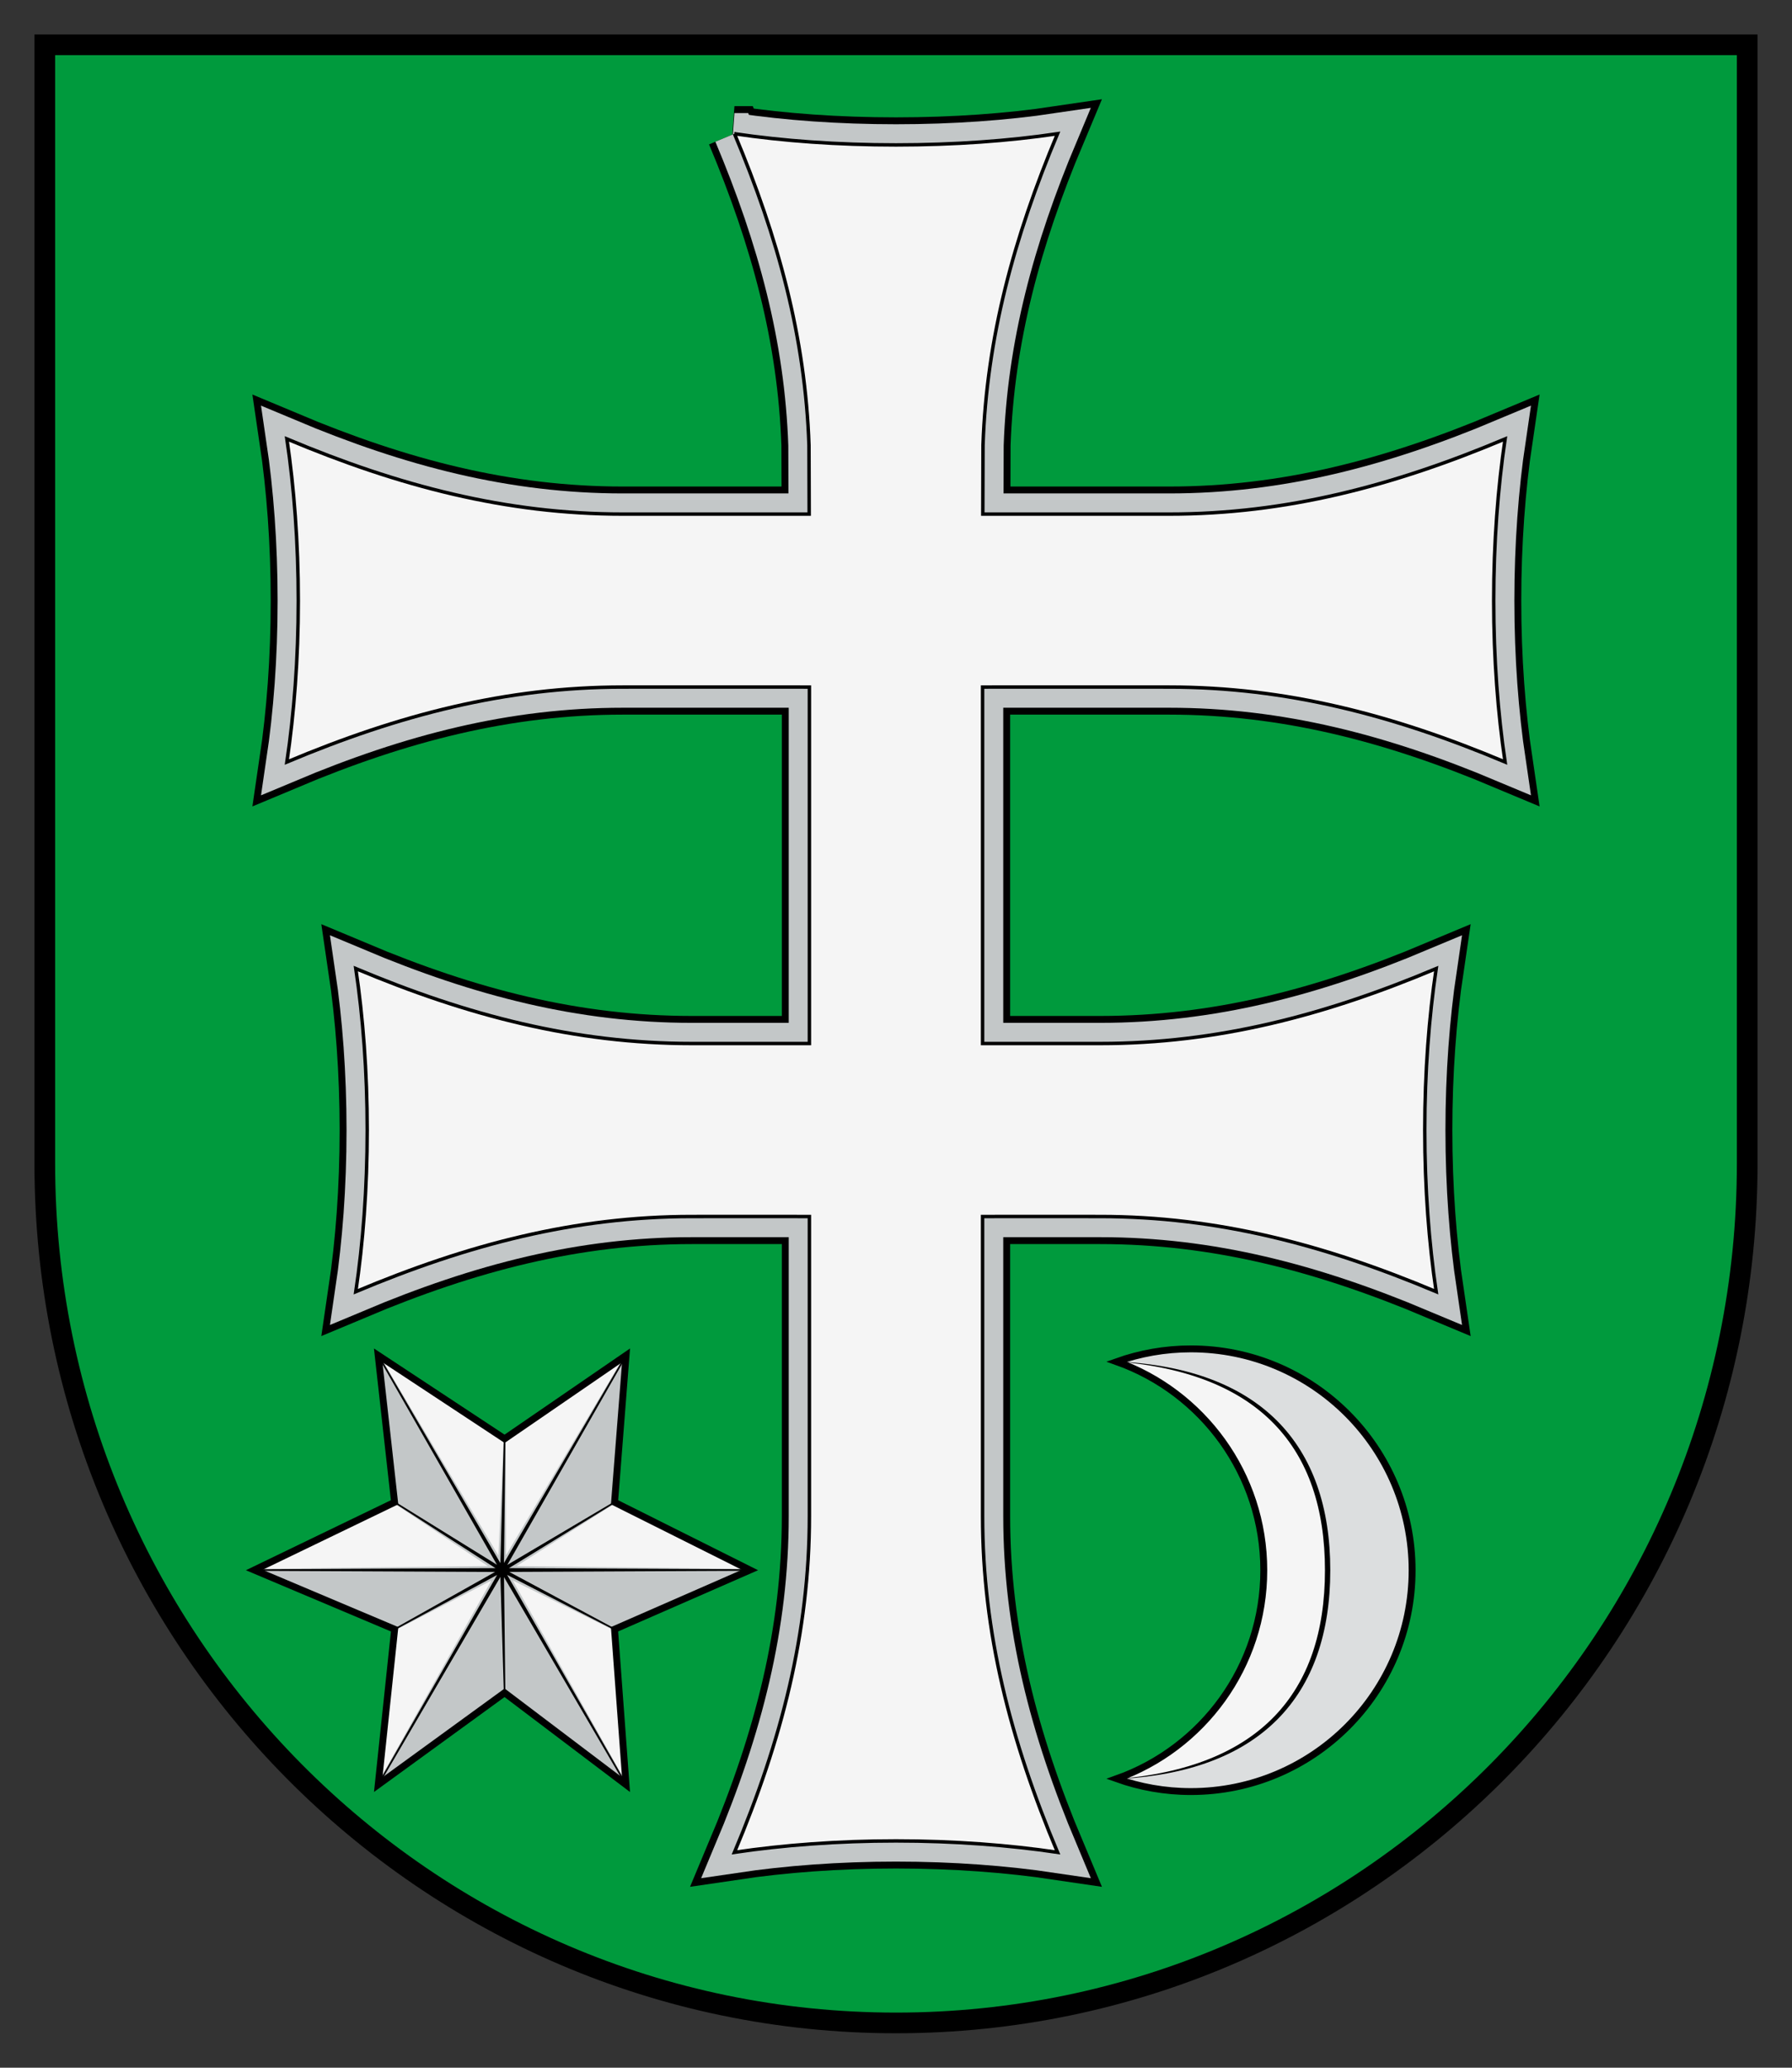
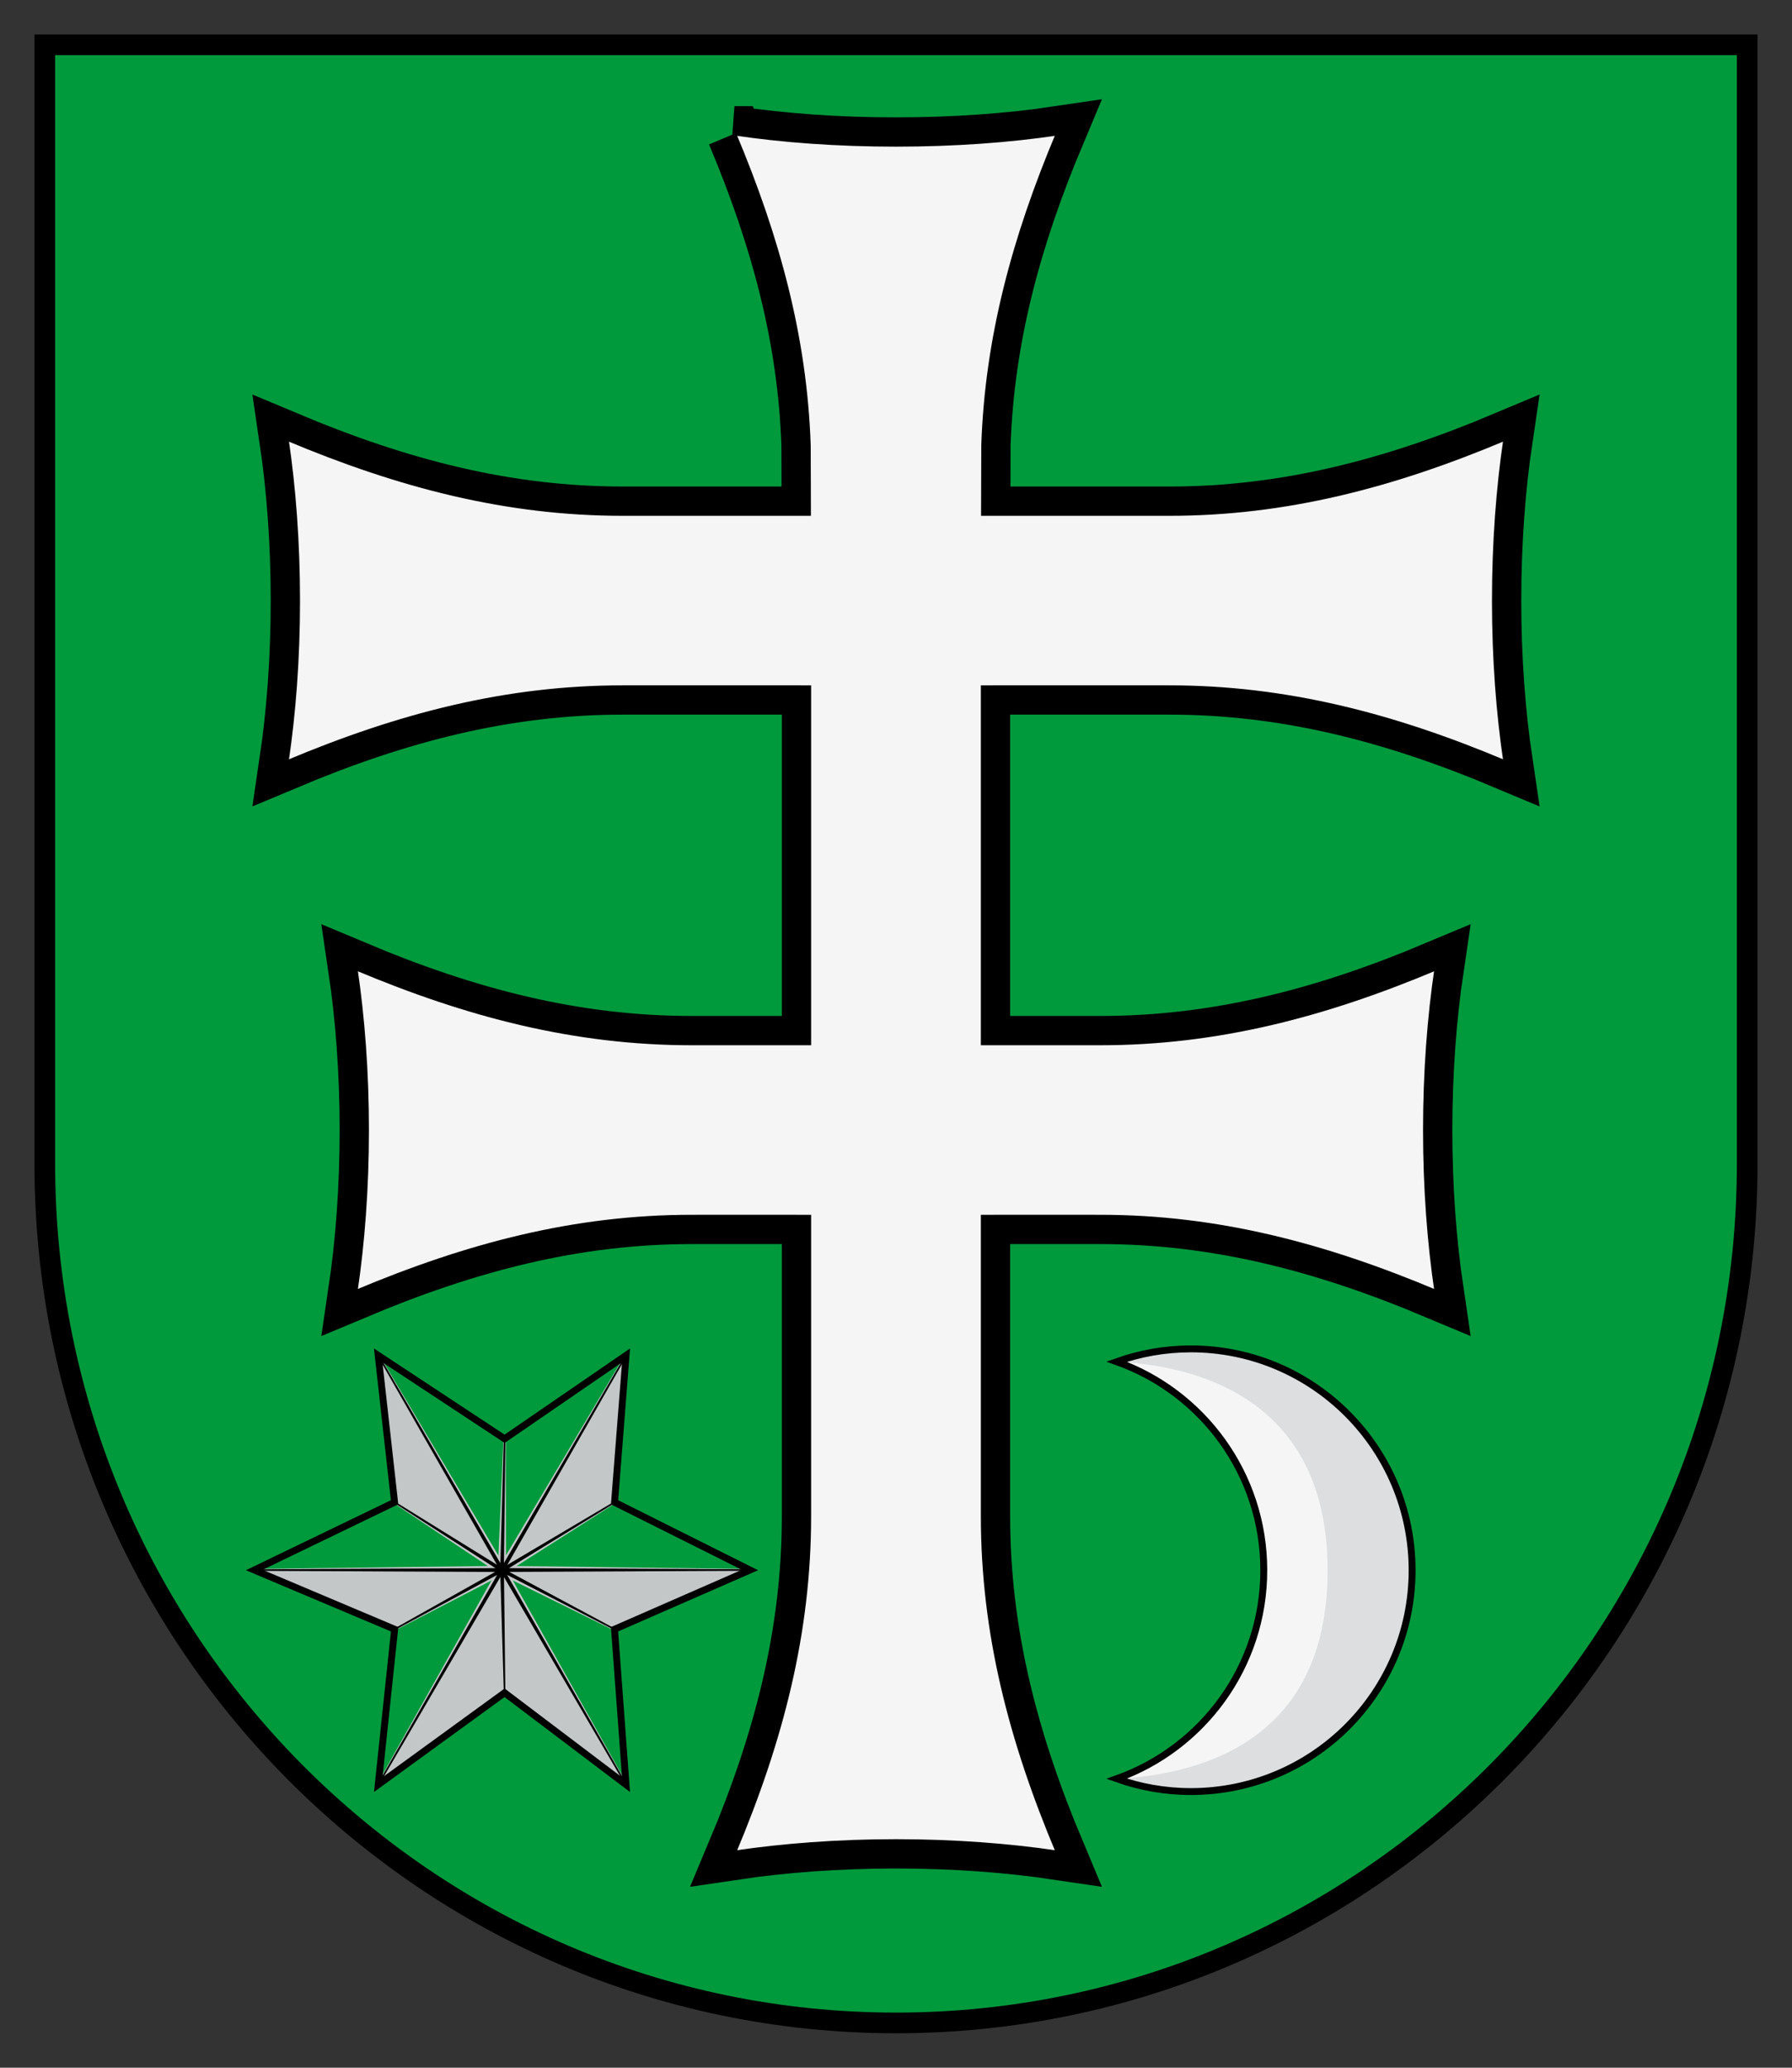
<svg xmlns="http://www.w3.org/2000/svg" viewBox="0 0 260 300" id="svg12" version="1.1" width="260" height="300">
  <rect x="0" y="0" width="260" height="300" fill="#333333" stroke="none" />
  <defs id="defs16" />
  <path style="fill:#009a3d;stroke:#000000;stroke-width:3" id="path2" d="M 6.5,6.5 V 168.83 C 6.5,237.68 61.793,293.5 130,293.5 c 68.207,0 123.5,-55.815 123.5,-124.67 V 6.5 Z" />
  <g transform="translate(129.375,-47.569)" id="g4474">
-     <path style="fill:#f5f5f5;stroke-width:1.037" d="m -74.499,306.499 2.381,-22.542 -20.366,-8.598 20.358,-9.83 -2.379,-21.312 18.343,12.101 17.619,-12.1 -1.666,21.311 19.641,9.829 -19.646,8.596 1.666,22.546 -17.618,-13.332 z" id="path4224" />
    <path style="fill:#c3c7c8;stroke-width:1.037" d="m -74.497,244.222 17.971,31.138 -15.596,-9.823 z" id="path4226" />
    <path style="fill:#c3c7c8;stroke-width:1.037" d="m -38.556,306.509 -17.979,-31.142 0.368,17.78 z" id="path4228" />
    <path style="fill:#c3c7c8;stroke-width:1.037" d="m -92.483,275.374 35.952,-0.005 -15.549,8.563 z" id="path4230" />
    <path style="fill:#c3c7c8;stroke-width:1.037" d="m -38.546,244.226 -17.982,31.145 16.114,-9.719 z" id="path4232" />
    <path style="fill:#c3c7c8;stroke-width:1.037" d="m -74.503,306.507 17.982,-31.145 0.355,17.787 z" id="path4234" />
    <path style="fill:#c3c7c8;stroke-width:1.037" d="m -20.57,275.356 -35.952,0.005 16.306,8.601 z" id="path4236" />
    <path style="fill:#c3c7c8;stroke:#c3c7c8;stroke-width:0.343" d="m -38.546,244.226 -17.583,29.613 -0.038,-17.178 -0.747,17.184 -17.592,-29.623 16.866,30.041 -14.48,-8.725 14.087,9.406 -34.441,0.427 34.433,0.415 -14.038,8.149 14.436,-7.47 -16.854,30.034 17.583,-29.613 0.747,16.265 0.04,-16.259 17.576,29.613 -16.848,-30.039 15.183,7.498 -14.797,-8.183 34.452,-0.412 -34.445,-0.42 14.753,-9.387 -15.151,8.708 z" id="path4238" />
    <path style="fill:#000000;stroke:#000000;stroke-width:0.221" d="m -38.544,244.223 -17.825,30.534 0.209,-18.439 -0.515,18.434 -17.825,-30.533 17.541,30.702 -15.159,-9.388 15.001,9.661 -35.355,0.171 35.35,0.162 -14.994,8.429 0.043,-0.026 -0.043,0.026 15.153,-8.16 -17.534,30.702 17.825,-30.534 0.509,17.179 -0.203,-17.175 17.821,30.531 -17.53,-30.704 15.865,8.159 -15.711,-8.43 35.357,-0.165 -35.353,-0.164 15.713,-9.665 -0.043,0.026 0.043,-0.026 -15.871,9.396 z" id="path4240" />
    <path style="fill:none;stroke:#000000" d="m -74.499,306.499 2.381,-22.542 -20.366,-8.598 20.358,-9.83 -2.379,-21.312 18.343,12.101 17.619,-12.1 -1.666,21.311 19.641,9.829 -19.646,8.596 1.666,22.546 -17.618,-13.332 z" id="path4242" />
  </g>
  <g transform="matrix(-0.713,0,0,0.728,528.603,529.993)" id="g4266">
    <g transform="translate(-123.41,-260.88)" id="g4264" />
  </g>
  <g transform="matrix(-0.713,0,0,0.728,293.709,3.446)" id="g4270" />
  <circle transform="scale(-1,1)" id="circle4274" r="0" cx="353.526" cy="815.986" style="fill:#191919;stroke-width:0.772" />
  <circle transform="scale(-1,1)" id="circle4276" r="0" cx="353.526" cy="815.808" style="fill:#ffffff;stroke-width:0.772" />
  <circle transform="scale(-1,1)" id="circle4278" r="0" cx="377.781" cy="815.453" style="fill:#191919;stroke-width:0.772" />
  <circle transform="scale(-1,1)" id="circle4280" r="0" cx="377.781" cy="815.453" style="fill:#ffffff;stroke-width:0.772" />
  <circle transform="scale(-1,1)" id="circle4282" r="0" cx="365.476" cy="837.06" style="fill:#191919;stroke-width:0.772" />
  <circle transform="scale(-1,1)" id="circle4284" r="0" cx="365.476" cy="836.906" style="fill:#ffffff;stroke-width:0.772" />
  <circle transform="scale(-1,1)" id="circle4286" r="0" cx="454.405" cy="1203.583" style="fill:#191919;stroke-width:0.772" />
  <circle transform="scale(-1,1)" id="circle4288" r="0" cx="454.405" cy="1203.429" style="fill:#ffffff;stroke-width:0.772" />
  <circle transform="scale(-1,1)" id="circle4290" r="0" cx="478.722" cy="1203.043" style="fill:#191919;stroke-width:0.772" />
  <circle transform="scale(-1,1)" id="circle4292" r="0" cx="478.722" cy="1203.043" style="fill:#ffffff;stroke-width:0.772" />
  <circle transform="scale(-1,1)" id="circle4294" r="0" cx="466.37" cy="1224.658" style="fill:#191919;stroke-width:0.772" />
  <circle transform="scale(-1,1)" id="circle4296" r="0" cx="466.37" cy="1224.503" style="fill:#ffffff;stroke-width:0.772" />
  <circle transform="scale(-1,1)" id="circle4298" r="0" cx="1061.778" cy="690.211" style="fill:#191919;stroke-width:0.772" />
  <circle transform="scale(-1,1)" id="circle4300" r="0" cx="1061.778" cy="690.034" style="fill:#ffffff;stroke-width:0.772" />
  <circle transform="scale(-1,1)" id="circle4302" r="0" cx="1086.094" cy="689.679" style="fill:#191919;stroke-width:0.772" />
  <circle transform="scale(-1,1)" id="circle4304" r="0" cx="1086.094" cy="689.679" style="fill:#ffffff;stroke-width:0.772" />
-   <circle transform="scale(-1,1)" id="circle4306" r="0" cx="1073.743" cy="711.301" style="fill:#191919;stroke-width:0.772" />
  <circle transform="scale(-1,1)" id="circle4308" r="0" cx="1073.743" cy="711.123" style="fill:#ffffff;stroke-width:0.772" />
  <circle transform="scale(-1,1)" id="circle4310" r="0" cx="1162.749" cy="1077.832" style="fill:#191919;stroke-width:0.772" />
  <circle transform="scale(-1,1)" id="circle4312" r="0" cx="1162.749" cy="1077.678" style="fill:#ffffff;stroke-width:0.772" />
  <circle transform="scale(-1,1)" id="circle4314" r="0" cx="1186.989" cy="1077.292" style="fill:#191919;stroke-width:0.772" />
  <circle transform="scale(-1,1)" id="circle4316" r="0" cx="1186.989" cy="1077.292" style="fill:#ffffff;stroke-width:0.772" />
  <circle transform="scale(-1,1)" id="circle4318" r="0" cx="1174.637" cy="1098.906" style="fill:#191919;stroke-width:0.772" />
  <circle transform="scale(-1,1)" id="circle4320" r="0" cx="1174.637" cy="1098.752" style="fill:#ffffff;stroke-width:0.772" />
  <g transform="translate(-142.509,-25.335)" id="g4452">
    <path id="path4322" d="m 315.287,221.04 c 17.734,0 32.104,14.39 32.104,32.124 0,17.734 -14.371,32.104 -32.104,32.104 -3.776,0 -7.396,-0.662 -10.76,-1.86 12.44,-4.425 21.343,-16.287 21.343,-30.245 0,-13.958 -8.904,-25.84 -21.343,-30.264 3.364,-1.197 6.985,-1.859 10.76,-1.859 z" style="fill:#f5f5f5;stroke:#000000;stroke-width:0.772" />
    <path id="path4324" d="m 315.287,221.04 c 17.734,0 32.104,14.389 32.104,32.123 0,17.734 -14.37,32.125 -32.104,32.125 -3.776,0 -7.396,-0.662 -10.76,-1.859 11.535,-0.633 30.607,-5.017 30.606,-30.266 -7.719531604e-4,-25.251 -19.491,-29.72 -30.606,-30.264 3.364,-1.197 6.985,-1.859 10.76,-1.859 z" style="fill:#dcdedf;stroke-width:0.772" />
-     <path id="path4326" d="m 304.526,222.872 c 20.784,0.933 30.992,11.964 30.992,30.29 0,18.326 -10.208,29.357 -30.992,30.29 20.705,-1.649 30.22,-12.482 30.22,-30.29 0,-17.808 -9.516,-28.642 -30.22,-30.29 z" style="color:#000000;fill:#000000;stroke-width:0.772" />
    <path id="path4328" d="m 315.287,221.04 c 17.734,0 32.104,14.39 32.104,32.124 0,17.734 -14.371,32.104 -32.104,32.104 -3.776,0 -7.396,-0.662 -10.76,-1.86 12.44,-4.425 21.343,-16.287 21.343,-30.245 0,-13.958 -8.904,-25.84 -21.343,-30.264 3.364,-1.197 6.985,-1.859 10.76,-1.859 z" style="fill:none;stroke:#000000" />
  </g>
  <g transform="translate(-360.007)" id="g4405">
    <path style="fill:#f5f5f5;fill-rule:evenodd;stroke:#000000;stroke-width:8" d="m 466.568,19.402 c 6.35,15.1 10.286,29.61 10.812,45.188 l 0.031,10 h -27.031 c -16.949,0 -32.501,-4.072 -48.75,-10.906 1.046,7.025 1.656,15.024 1.656,23.469 1e-13,8.444 -0.61,16.381 -1.656,23.406 16.249,-6.834 31.801,-10.875 48.75,-10.875 5.688,0.005 21.375,-0.015 27.062,0 v 51.719 h -17.062 c -16.949,0 -32.501,-4.041 -48.75,-10.875 1.046,7.026 1.656,14.995 1.656,23.439 1e-13,8.445 -0.61,16.412 -1.656,23.438 16.249,-6.834 31.801,-10.906 48.75,-10.906 5.688,0.005 11.375,-0.015 17.062,0 v 43.469 c 0,16.948 -4.041,32.532 -10.875,48.781 7.026,-1.046 14.995,-1.656 23.439,-1.656 8.445,0 16.412,0.61 23.438,1.656 -6.834,-16.249 -10.875,-31.833 -10.875,-48.781 v -43.469 c 5.687,-0.015 11.374,0.005 17.062,0 16.949,0 32.501,4.073 48.75,10.906 -1.046,-7.025 -1.656,-14.992 -1.656,-23.438 0,-8.445 0.61,-16.413 1.656,-23.439 -16.249,6.834 -31.801,10.875 -48.75,10.875 h -17.062 v -51.719 c 5.687,-0.015 21.374,0.005 27.062,0 16.949,0 32.501,4.041 48.75,10.875 -1.046,-7.025 -1.656,-14.962 -1.656,-23.406 0,-8.445 0.61,-16.444 1.656,-23.469 -16.249,6.834 -31.801,10.906 -48.75,10.906 h -27.031 l 0.031,-10 c 0.526,-15.578 4.463,-30.087 10.812,-45.188 -7.025,1.046 -14.994,1.625 -23.439,1.625 -8.445,0 -16.412,-0.579 -23.438,-1.625 z" id="path4400" />
-     <path id="path4398" d="m 466.568,19.402 c 6.35,15.1 10.286,29.61 10.812,45.188 l 0.031,10 h -27.031 c -16.949,0 -32.501,-4.072 -48.75,-10.906 1.046,7.025 1.656,15.024 1.656,23.469 1e-13,8.444 -0.61,16.381 -1.656,23.406 16.249,-6.834 31.801,-10.875 48.75,-10.875 5.688,0.005 21.375,-0.015 27.062,0 v 51.719 h -17.062 c -16.949,0 -32.501,-4.041 -48.75,-10.875 1.046,7.026 1.656,14.995 1.656,23.439 1e-13,8.445 -0.61,16.412 -1.656,23.438 16.249,-6.834 31.801,-10.906 48.75,-10.906 5.688,0.005 11.375,-0.015 17.062,0 v 43.469 c 0,16.948 -4.041,32.532 -10.875,48.781 7.026,-1.046 14.995,-1.656 23.439,-1.656 8.445,0 16.412,0.61 23.438,1.656 -6.834,-16.249 -10.875,-31.833 -10.875,-48.781 v -43.469 c 5.687,-0.015 11.374,0.005 17.062,0 16.949,0 32.501,4.073 48.75,10.906 -1.046,-7.025 -1.656,-14.992 -1.656,-23.438 0,-8.445 0.61,-16.413 1.656,-23.439 -16.249,6.834 -31.801,10.875 -48.75,10.875 h -17.062 v -51.719 c 5.687,-0.015 21.374,0.005 27.062,0 16.949,0 32.501,4.041 48.75,10.875 -1.046,-7.025 -1.656,-14.962 -1.656,-23.406 0,-8.445 0.61,-16.444 1.656,-23.469 -16.249,6.834 -31.801,10.906 -48.75,10.906 h -27.031 l 0.031,-10 c 0.526,-15.578 4.463,-30.087 10.812,-45.188 -7.025,1.046 -14.994,1.625 -23.439,1.625 -8.445,0 -16.412,-0.579 -23.438,-1.625 z" style="fill:#f5f5f5;fill-rule:evenodd;stroke:#c3c7c8;stroke-width:6" />
    <path style="fill:#f5f5f5;fill-rule:evenodd;stroke:#000000;stroke-width:0.5" d="m 466.568,19.402 c 6.35,15.1 10.286,29.61 10.812,45.188 l 0.031,10 h -27.031 c -16.949,0 -32.501,-4.072 -48.75,-10.906 1.046,7.025 1.656,15.024 1.656,23.469 1e-13,8.444 -0.61,16.381 -1.656,23.406 16.249,-6.834 31.801,-10.875 48.75,-10.875 5.688,0.005 21.375,-0.015 27.062,0 v 51.719 h -17.062 c -16.949,0 -32.501,-4.041 -48.75,-10.875 1.046,7.026 1.656,14.995 1.656,23.439 1e-13,8.445 -0.61,16.412 -1.656,23.438 16.249,-6.834 31.801,-10.906 48.75,-10.906 5.688,0.005 11.375,-0.015 17.062,0 v 43.469 c 0,16.948 -4.041,32.532 -10.875,48.781 7.026,-1.046 14.995,-1.656 23.439,-1.656 8.445,0 16.412,0.61 23.438,1.656 -6.834,-16.249 -10.875,-31.833 -10.875,-48.781 v -43.469 c 5.687,-0.015 11.374,0.005 17.062,0 16.949,0 32.501,4.073 48.75,10.906 -1.046,-7.025 -1.656,-14.992 -1.656,-23.438 0,-8.445 0.61,-16.413 1.656,-23.439 -16.249,6.834 -31.801,10.875 -48.75,10.875 h -17.062 v -51.719 c 5.687,-0.015 21.374,0.005 27.062,0 16.949,0 32.501,4.041 48.75,10.875 -1.046,-7.025 -1.656,-14.962 -1.656,-23.406 0,-8.445 0.61,-16.444 1.656,-23.469 -16.249,6.834 -31.801,10.906 -48.75,10.906 h -27.031 l 0.031,-10 c 0.526,-15.578 4.463,-30.087 10.812,-45.188 -7.025,1.046 -14.994,1.625 -23.439,1.625 -8.445,0 -16.412,-0.579 -23.438,-1.625 z" id="path4391" />
  </g>
</svg>